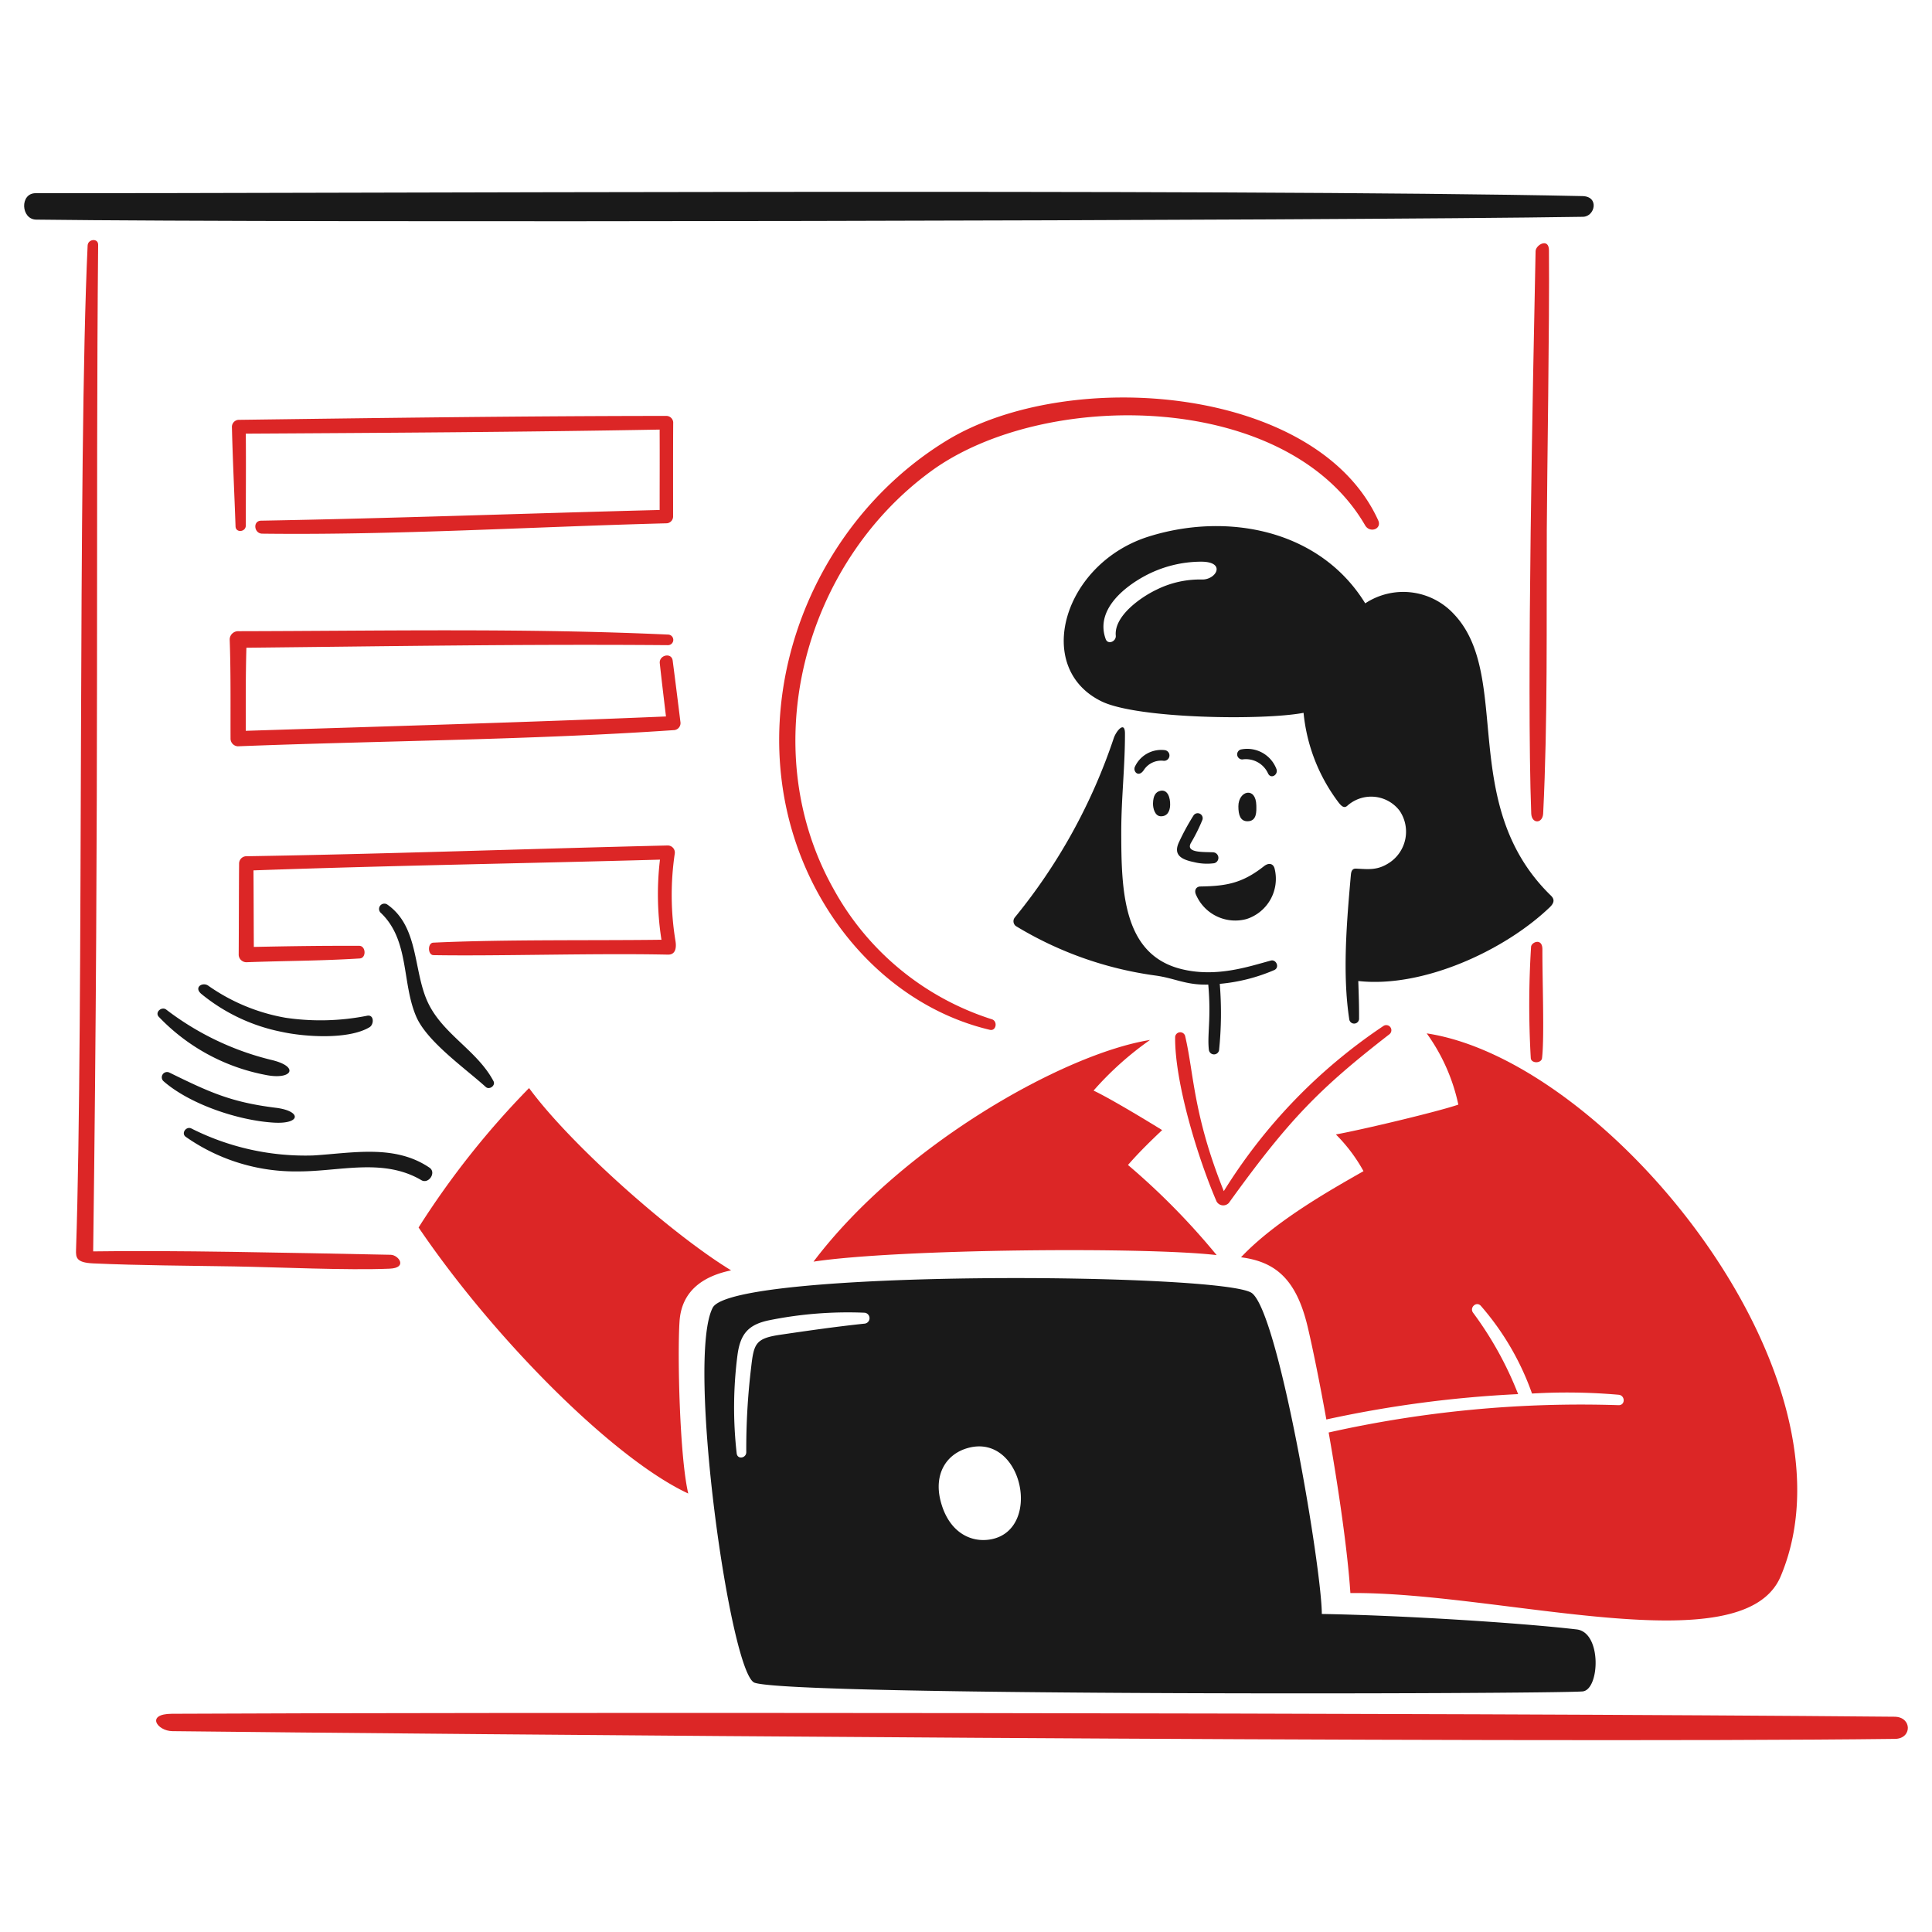
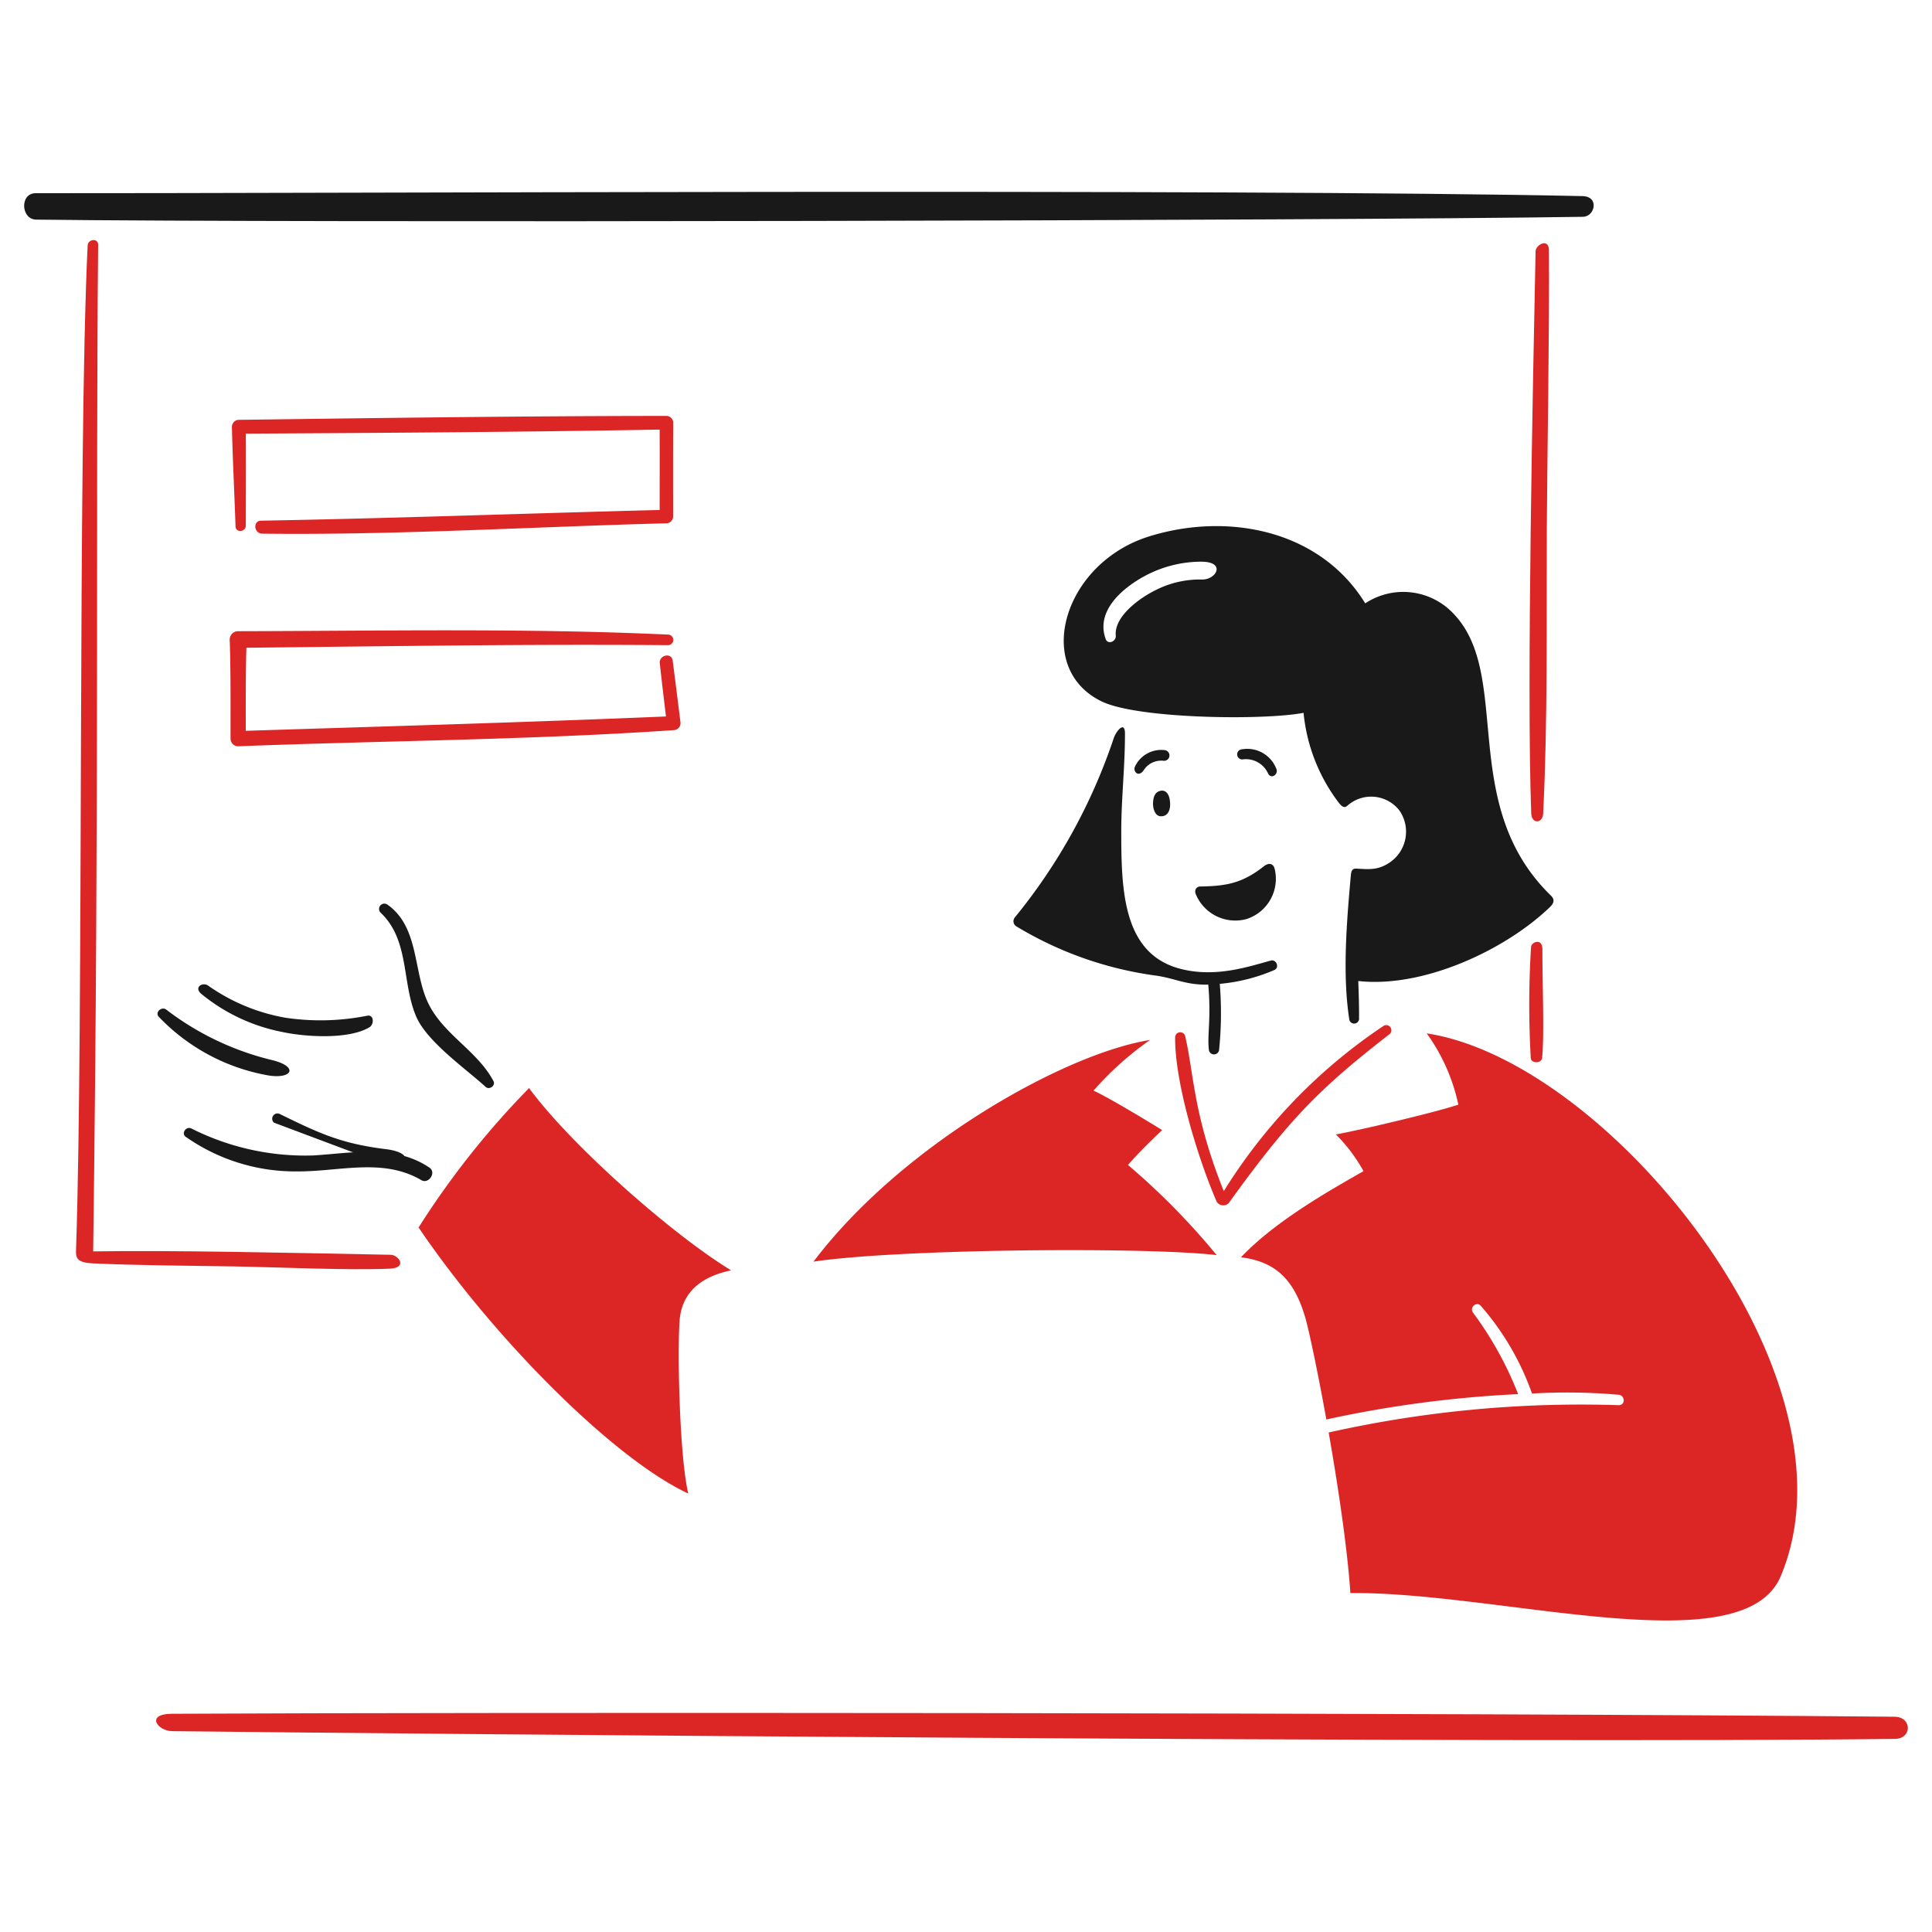
<svg xmlns="http://www.w3.org/2000/svg" viewBox="0 0 400 400" id="Business-Presentation-1--Streamline-Brooklyn" height="400" width="400">
  <desc>Business Presentation 1 Streamline Illustration: https://streamlinehq.com</desc>
  <path d="M327.736 44.886c-52.066 0.82 -266.582 1.266 -320.238 0.584C4.312 45.43 4.07 40 7.368 40c55.31 0.068 246.512 -0.986 320.264 0.6 3.55 0.072 2.586 4.246 0.104 4.286Z" fill="#191919" stroke-width="2" />
  <path d="M263.846 200.83a36.77 36.77 0 0 1 -11.306 2.866 74.69 74.69 0 0 1 -0.148 13.756 1.068 1.068 0 0 1 -2.104 -0.076c-0.374 -3.126 0.5 -6.512 -0.13 -13.526 -4.678 0.126 -6.87 -1.324 -10.98 -1.882a75.116 75.116 0 0 1 -28.858 -10.24 1.254 1.254 0 0 1 -0.242 -1.746A117.438 117.438 0 0 0 230.6 152.8c0.534 -1.53 2.304 -3.586 2.312 -0.952 0.022 6.752 -0.766 13.5 -0.766 20.262 0 12.272 0.326 25.4 12.282 28.484 7.332 1.886 14.156 -0.506 18.694 -1.718 1.078 -0.298 1.878 1.396 0.724 1.954Z" fill="#191919" stroke-width="2" />
-   <path d="M246.538 174.572c-1.048 2.03 2.524 1.79 4.666 1.892a1.148 1.148 0 0 1 0.19 2.256 11.234 11.234 0 0 1 -4.242 -0.24c-2.476 -0.514 -4.366 -1.426 -3.018 -4.2a48.626 48.626 0 0 1 2.964 -5.434 1.034 1.034 0 0 1 1.856 0.872 35.77 35.77 0 0 1 -2.416 4.854Z" fill="#191919" stroke-width="2" />
-   <path d="M260.108 166.754c0.024 1.284 0.12 3.23 -1.772 3.28 -1.524 0.042 -1.952 -1.306 -1.944 -3.108 0.008 -3.246 3.638 -4.15 3.716 -0.172Z" fill="#191919" stroke-width="2" />
  <path d="M242.266 166.672c-0.032 1.228 -0.554 2.386 -1.972 2.328 -1.184 -0.048 -1.61 -1.648 -1.576 -2.702 0.05 -1.556 0.54 -2.35 1.524 -2.566 1.51 -0.332 2.066 1.4 2.024 2.94Z" fill="#191919" stroke-width="2" />
  <path d="M240.896 157.512a4.282 4.282 0 0 0 -4.084 1.924c-1.096 1.62 -2.268 0.29 -1.852 -0.67a6 6 0 0 1 6.24 -3.452 1.11 1.11 0 0 1 -0.304 2.198Z" fill="#191919" stroke-width="2" />
  <path d="M257.188 157.236a1.052 1.052 0 0 1 -0.32 -2.052 6.466 6.466 0 0 1 7.432 4.112c0.33 1.146 -1.2 2.086 -1.78 0.8a5.044 5.044 0 0 0 -5.332 -2.86Z" fill="#191919" stroke-width="2" />
  <path d="M247.66 185.33a8.85 8.85 0 0 0 10.436 4.942 8.742 8.742 0 0 0 5.8 -10.424c-0.244 -1 -1.14 -1.348 -2.216 -0.5 -4.502 3.548 -7.834 4.102 -13.154 4.19 -0.864 0.014 -1.37 0.788 -0.866 1.792Z" fill="#191919" stroke-width="2" />
  <path d="M102.176 223.848c0.476 0.902 -0.856 1.87 -1.6 1.2 -4.306 -3.898 -12.19 -9.4 -14.414 -14.6 -3 -7 -1.362 -15.766 -7.298 -21.43a1.096 1.096 0 0 1 1.342 -1.73c6.56 4.614 5.316 13.648 8.354 20.2 3.08 6.634 10.24 9.978 13.616 16.36Z" fill="#191919" stroke-width="2" />
  <path d="M58.302 213.632a37.786 37.786 0 0 1 -16.66 -7.888c-1.546 -1.362 0.306 -2.46 1.434 -1.698a39.6 39.6 0 0 0 16.052 6.67 49.438 49.438 0 0 0 16.972 -0.436c1.378 -0.184 1.348 1.832 0.4 2.4 -4.312 2.59 -13.358 2.018 -18.198 0.952Z" fill="#191919" stroke-width="2" />
  <path d="M32.872 210.514c-0.856 -0.938 0.584 -2.184 1.524 -1.504a58.546 58.546 0 0 0 21.644 10.4c6.136 1.4 4.434 4.272 -1.074 3.136a41.184 41.184 0 0 1 -22.094 -12.032Z" fill="#191919" stroke-width="2" />
-   <path d="M56.712 232.43c-7.29 -0.422 -17.386 -3.782 -22.858 -8.578a1.092 1.092 0 0 1 1.19 -1.8c8.318 4.076 12.754 6.146 22.05 7.3 5.396 0.672 5.238 3.404 -0.382 3.078Z" fill="#191919" stroke-width="2" />
+   <path d="M56.712 232.43a1.092 1.092 0 0 1 1.19 -1.8c8.318 4.076 12.754 6.146 22.05 7.3 5.396 0.672 5.238 3.404 -0.382 3.078Z" fill="#191919" stroke-width="2" />
  <path d="M88.932 241.762c1.466 1 -0.2 3.462 -1.694 2.578 -7.884 -4.642 -16.862 -1.8 -25.426 -1.814a39.5 39.5 0 0 1 -23.366 -7.166c-0.986 -0.738 0.1 -2.214 1.142 -1.736a52.4 52.4 0 0 0 25.282 5.6c8.094 -0.49 16.866 -2.362 24.062 2.538Z" fill="#191919" stroke-width="2" />
  <path d="M392.348 360.018c-80.05 0.974 -307.972 -1.032 -356.656 -1.6 -3.136 -0.036 -5.624 -3.576 -0.09 -3.6 62.6 -0.322 263.522 -0.246 356.63 0.612 3.666 0.024 3.676 4.544 0.116 4.588Z" fill="#dc2626" stroke-width="2" />
  <path d="M238.098 215.314c-17.6 2.8 -51.312 21.618 -69.67 45.896 17.4 -2.634 68.72 -3.084 83.468 -1.354a146 146 0 0 0 -18.36 -18.66c2.56 -2.934 4.968 -5.216 7.074 -7.224 -4.214 -2.6 -11.142 -6.748 -14.2 -8.176a65.848 65.848 0 0 1 11.688 -10.482Z" fill="#dc2626" stroke-width="2" />
  <path d="M276.58 234.874a33.556 33.556 0 0 1 5.716 7.6c-6.17 3.536 -18.136 10.158 -25.358 17.832 6.896 0.904 11.4 4.25 13.8 14.4 1.032 4.354 2.456 11.34 3.868 19.182a239.514 239.514 0 0 1 39.708 -5.25 72.512 72.512 0 0 0 -9.318 -16.84c-0.824 -1.09 0.704 -2.474 1.614 -1.416a55.97 55.97 0 0 1 10.578 18.136 122.862 122.862 0 0 1 17.958 0.254c1.36 0.154 1.376 2.188 -0.032 2.154a238.92 238.92 0 0 0 -60.028 5.656c2.01 11.464 3.902 24.274 4.496 33.244 31 -0.302 81.292 15.016 89.086 -3.462 17.456 -41.382 -35.56 -106.696 -73.282 -112.414a39.084 39.084 0 0 1 6.546 14.748c-4.132 1.434 -19.932 5.196 -25.352 6.176Z" fill="#dc2626" stroke-width="2" />
  <path d="M253.374 246.614c-6.34 -15.822 -6.168 -24.244 -7.976 -32a1.056 1.056 0 0 0 -2.098 0.218c-0.064 9.362 4.706 24.956 8.58 33.922a1.586 1.586 0 0 0 2.542 0.3c12.546 -17.422 18.814 -23.716 33.2 -34.89a1.06 1.06 0 0 0 -1.158 -1.774 112.214 112.214 0 0 0 -33.09 34.224Z" fill="#dc2626" stroke-width="2" />
  <path d="M151.372 263.016c-12.34 -7.524 -33.258 -26.034 -41.834 -37.744a175.064 175.064 0 0 0 -22.874 28.866C102.276 277.162 127 302 142.494 309.216c-1.8 -7.676 -2.258 -28.894 -1.8 -35.666s5.562 -9.48 10.678 -10.534Z" fill="#dc2626" stroke-width="2" />
  <path d="M80.662 262.666c3.828 -0.16 1.86 -2.844 0.228 -2.876 -21.8 -0.428 -45.164 -0.96 -61.6 -0.704 1.27 -94.974 0.51 -154.9 1.03 -208.414 0.014 -1.418 -2.112 -1.2 -2.176 0.15 -2.076 43.506 -0.8 160.666 -2.4 207.94 -0.056 1.62 0.056 2.654 3.56 2.81 9.814 0.44 19.378 0.458 29.248 0.628 9.07 0.158 23.32 0.834 32.11 0.466Z" fill="#dc2626" stroke-width="2" />
  <path d="M319.498 168.4c0.962 -19.5 0.662 -39.258 0.75 -58.8 0.052 -11.552 0.576 -42.568 0.446 -57.79 -0.022 -2.636 -2.74 -1.134 -2.768 0.2 -0.526 25.846 -1.888 90.382 -0.9 116.418 0.084 2.192 2.374 2.16 2.472 -0.028Z" fill="#dc2626" stroke-width="2" />
  <path d="M50.892 108.8c0 -6.34 0.054 -12.676 0 -19.016 28.556 -0.164 57.13 -0.326 85.682 -0.842 0.024 5.548 0 11.096 0 16.644 -27.274 0.698 -55.164 1.726 -82.52 2.216 -1.762 0.032 -1.476 2.664 0.228 2.686 27.622 0.334 56.092 -1.428 83.8 -2.146a1.426 1.426 0 0 0 1.276 -1.51c0 -6.478 -0.022 -12.958 0.022 -19.436a1.438 1.438 0 0 0 -1.524 -1.284c-29.502 0.018 -59.024 0.42 -88.526 0.814a1.466 1.466 0 0 0 -1.312 1.554c0.164 6.84 0.512 13.664 0.748 20.5 0.034 1.39 2.124 1.194 2.126 -0.18Z" fill="#dc2626" stroke-width="2" />
  <path d="M49.228 154.514c29.824 -1.164 60.53 -1.3 90.172 -3.342a1.462 1.462 0 0 0 1.472 -1.724c-0.524 -4.228 -1.05 -8.456 -1.6 -12.68 -0.23 -1.754 -2.862 -1.154 -2.67 0.568 0.4 3.67 0.844 7.338 1.28 11 -28.956 1.222 -58.168 2.048 -87 2.972 0 -5.734 -0.03 -11.476 0.132 -17.2 29.15 -0.302 57.8 -0.774 87.27 -0.534a1.096 1.096 0 0 0 0.11 -2.188c-29.584 -1.362 -59.292 -0.762 -89 -0.702a1.748 1.748 0 0 0 -1.84 1.664c0.246 6.826 0.154 13.676 0.178 20.51a1.6 1.6 0 0 0 1.496 1.656Z" fill="#dc2626" stroke-width="2" />
-   <path d="M136.946 194.566c-14.32 0.19 -32.538 -0.094 -47.228 0.6 -1.23 0.058 -1.174 2.566 0.032 2.586 13.226 0.226 33.242 -0.428 48.532 -0.106 1.69 0.036 1.768 -1.6 1.57 -2.816a58.364 58.364 0 0 1 -0.158 -18.04 1.47 1.47 0 0 0 -1.486 -1.742c-29.096 0.688 -58.2 1.764 -87.294 2.23a1.516 1.516 0 0 0 -1.412 1.558c-0.052 6.296 -0.04 12.6 -0.084 18.888a1.6 1.6 0 0 0 1.648 1.494c8.4 -0.308 15.014 -0.262 23.416 -0.78 1.4 -0.086 1.282 -2.612 -0.106 -2.616 -7.876 -0.022 -13.95 0.064 -21.824 0.228 -0.03 -5.282 -0.036 -10.564 -0.072 -15.846 28.044 -1 56.11 -1.44 84.16 -2.224a60.8 60.8 0 0 0 0.306 16.586Z" fill="#dc2626" stroke-width="2" />
-   <path d="M204.936 213.214c1.324 0.314 1.684 -1.812 0.4 -2.188a57.14 57.14 0 0 1 -32.8 -27.05c-16.262 -29.044 -6.2 -67.106 20.22 -86.414 23.4 -17.102 73.668 -16.754 89.876 11.2 0.98 1.69 3.526 0.766 2.71 -1.032C272.67 79.8 221.238 75.8 196.016 91.2c-29.698 18.14 -43.472 57.372 -28.76 89.526 7.4 16.176 21.144 28.572 37.68 32.488Z" fill="#dc2626" stroke-width="2" />
  <path d="M319.264 219.068c0.508 -4.312 0.056 -15.8 0.074 -22.522 0 -2.412 -2.264 -1.526 -2.346 -0.516a192.068 192.068 0 0 0 -0.06 23.042c0.09 1.146 2.2 1.128 2.332 -0.004Z" fill="#dc2626" stroke-width="2" />
-   <path d="M326.436 337.356c-11.938 -1.4 -36.694 -2.934 -52.77 -3.2 0 -9.23 -8.828 -62 -14.446 -66.414 -5.38 -4.228 -107.444 -5.016 -111.658 3 -5.54 10.552 3.616 75.924 8.672 77.65 8.226 2.8 164.578 2.334 171.4 1.8 3.566 -0.27 4.074 -12.222 -1.198 -12.836Zm-147.368 -63.318c-5.928 0.62 -11.6 1.44 -17.512 2.306 -5.118 0.75 -5.48 1.822 -6.036 6.734a140.422 140.422 0 0 0 -1.012 17.578c0 1.25 -1.818 1.578 -1.984 0.262a84.336 84.336 0 0 1 0.152 -20.28c0.572 -4.416 2.2 -6.4 6.6 -7.298a82.166 82.166 0 0 1 19.778 -1.552 1.138 1.138 0 0 1 0.014 2.25Zm26.132 44.658c-4.23 0.8 -8.812 -1.488 -10.462 -7.94 -1.434 -5.6 1.2 -9.826 5.852 -11.016 11.14 -2.848 15.21 16.93 4.61 18.956Z" fill="#191919" stroke-width="2" />
  <path d="M320.84 185.172c-19.02 -18.846 -7.682 -45.268 -19.846 -58.054a14.276 14.276 0 0 0 -18.338 -2.2c-9.37 -15.238 -28.482 -18.926 -44.754 -13.856 -17.734 5.526 -24.088 27.176 -9.852 34.144 7.46 3.652 33.65 3.962 41.838 2.376a36.568 36.568 0 0 0 7.322 18.658c0.424 0.51 1.016 1.216 1.72 0.6a7.4 7.4 0 0 1 10.852 1.028 7.71 7.71 0 0 1 -2.094 10.726c-2.446 1.618 -4.19 1.382 -6.93 1.244 -0.858 -0.042 -1.018 0.676 -1.076 1.332 -0.846 9.528 -1.784 20.4 -0.33 29.876a1.02 1.02 0 0 0 2.026 -0.232c0.02 -2.568 -0.076 -5.136 -0.16 -7.706 13.39 1.498 30.344 -6.334 39.662 -15.288 1.476 -1.402 0.42 -2.192 -0.04 -2.648ZM248.8 119.98a20.2 20.2 0 0 0 -9.414 2.138c-3.242 1.556 -8.746 5.424 -8.376 9.48 0.11 1.216 -1.638 1.96 -2.092 0.706 -2.19 -6.044 3.906 -10.766 7.97 -12.984a24.8 24.8 0 0 1 11.8 -3.03c5.276 0.006 3.098 3.816 0.112 3.69Z" fill="#191919" stroke-width="2" />
</svg>